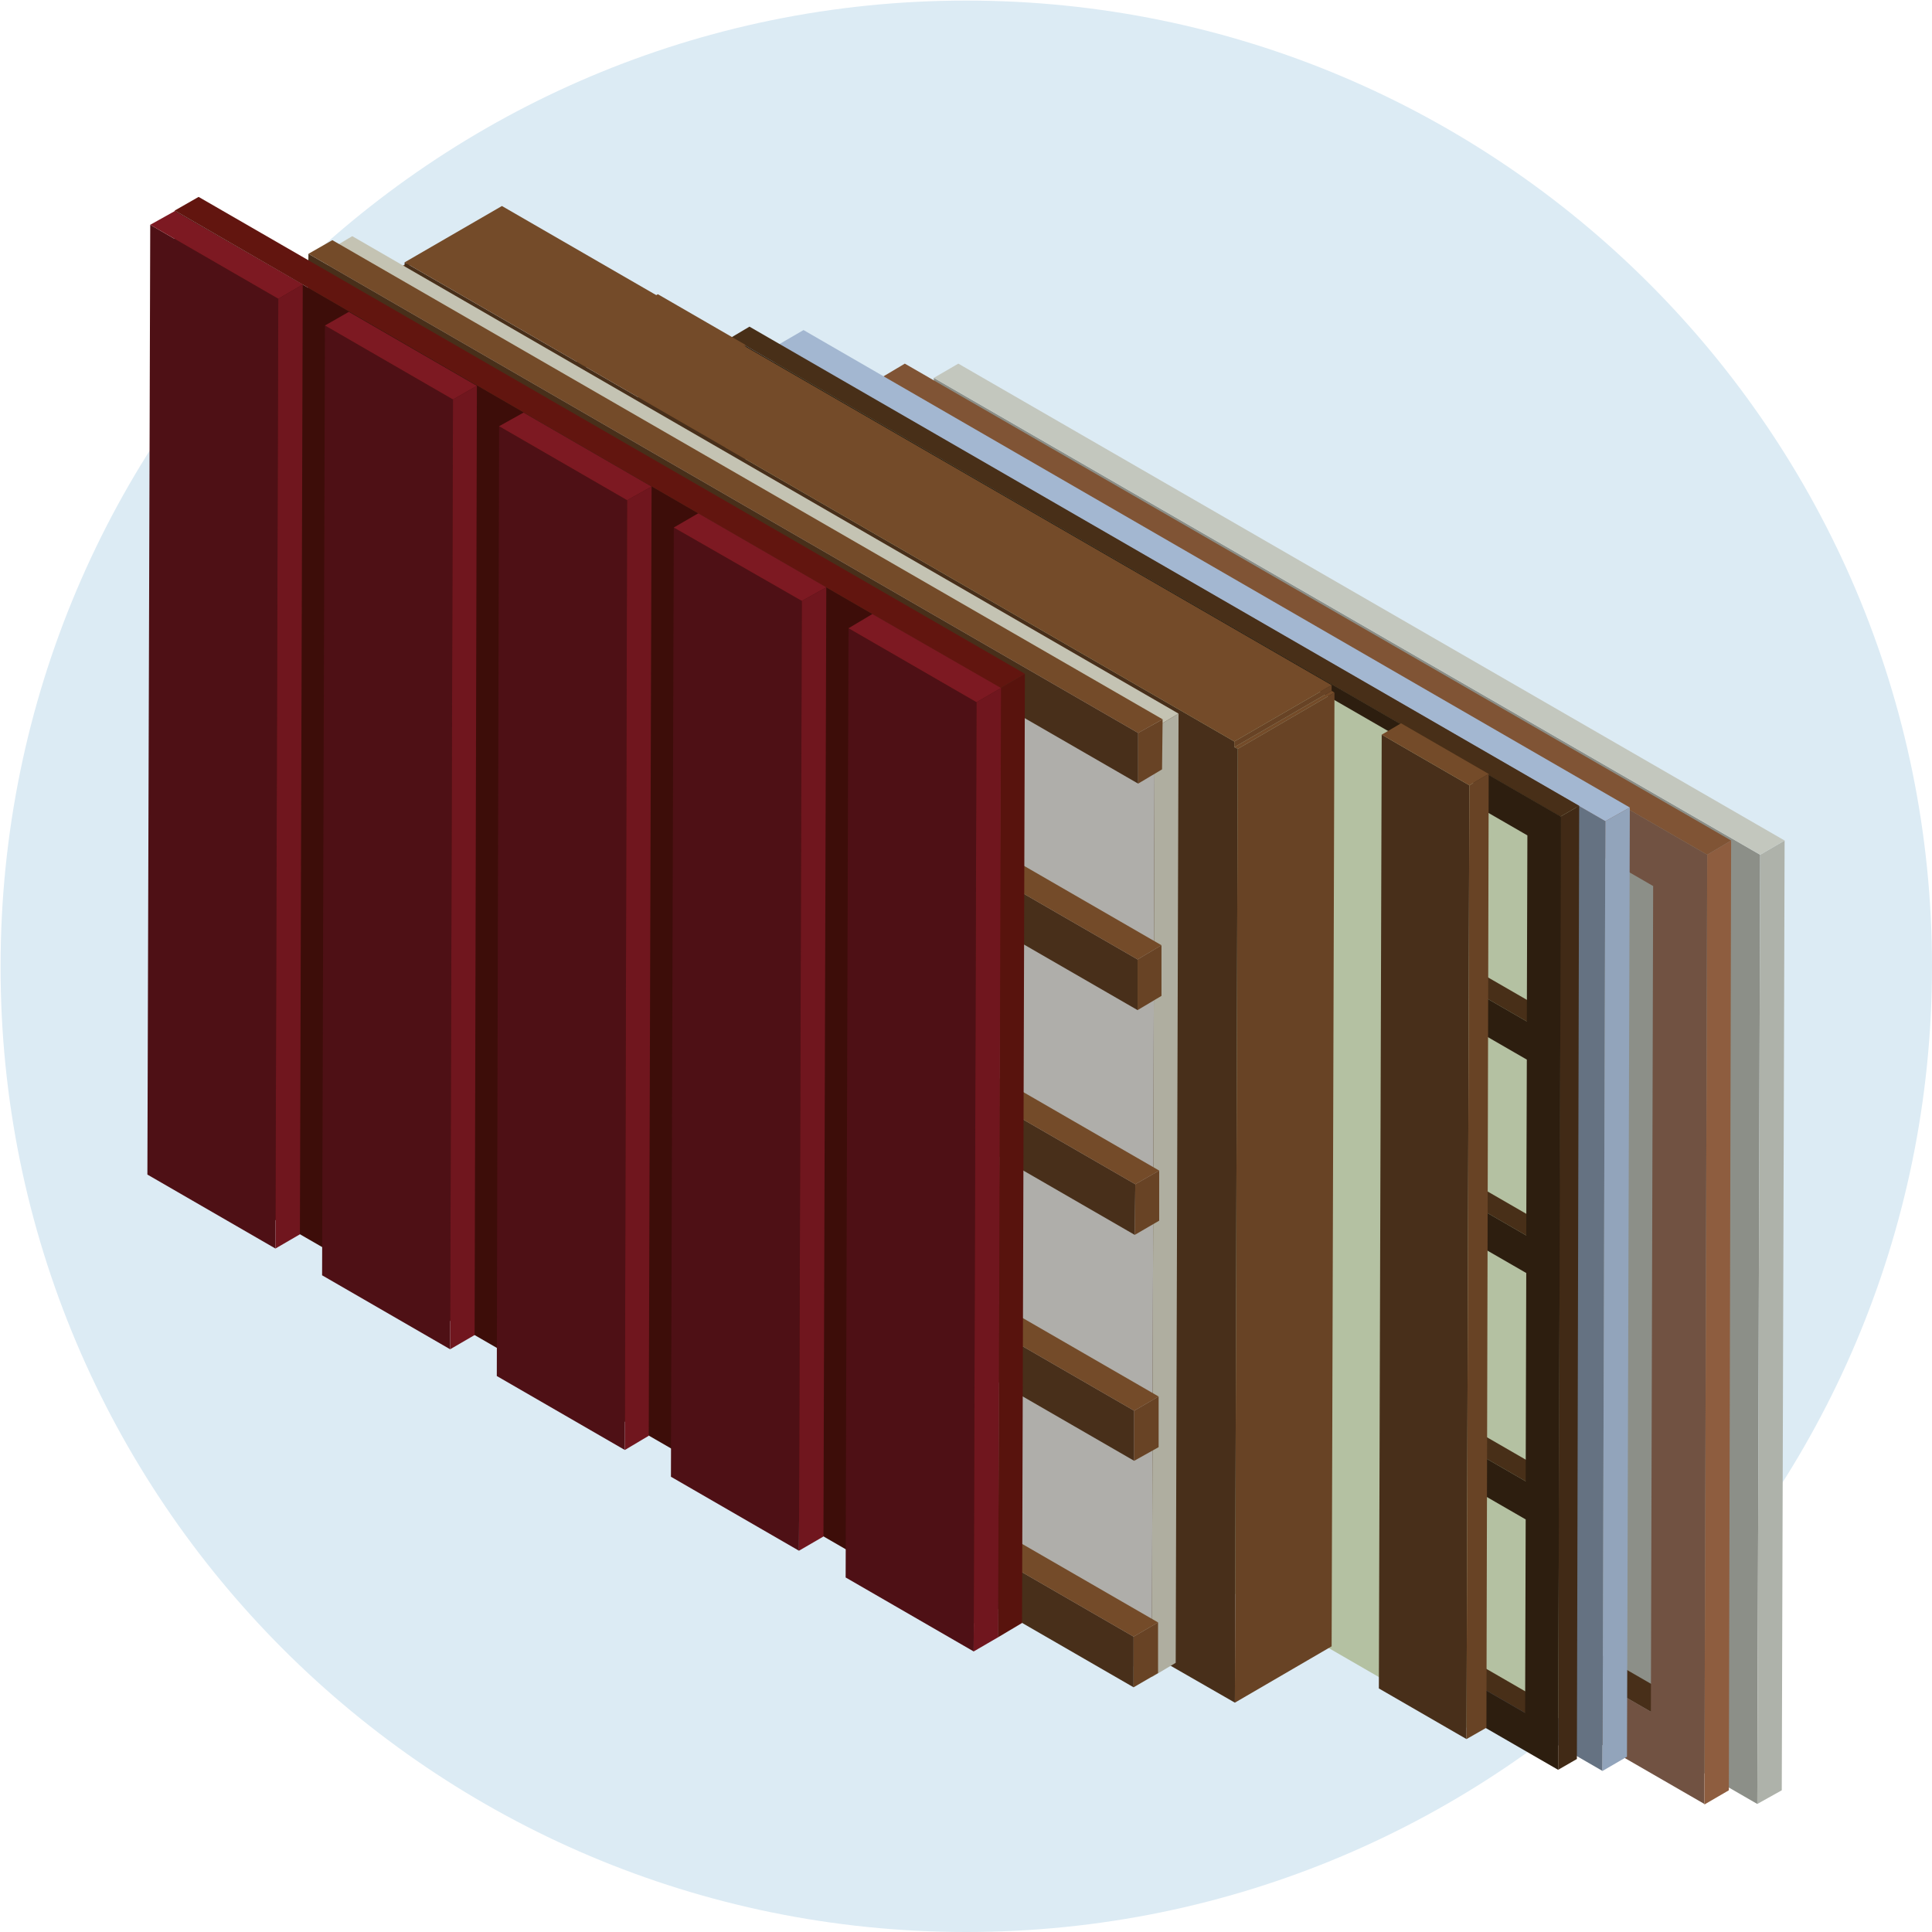
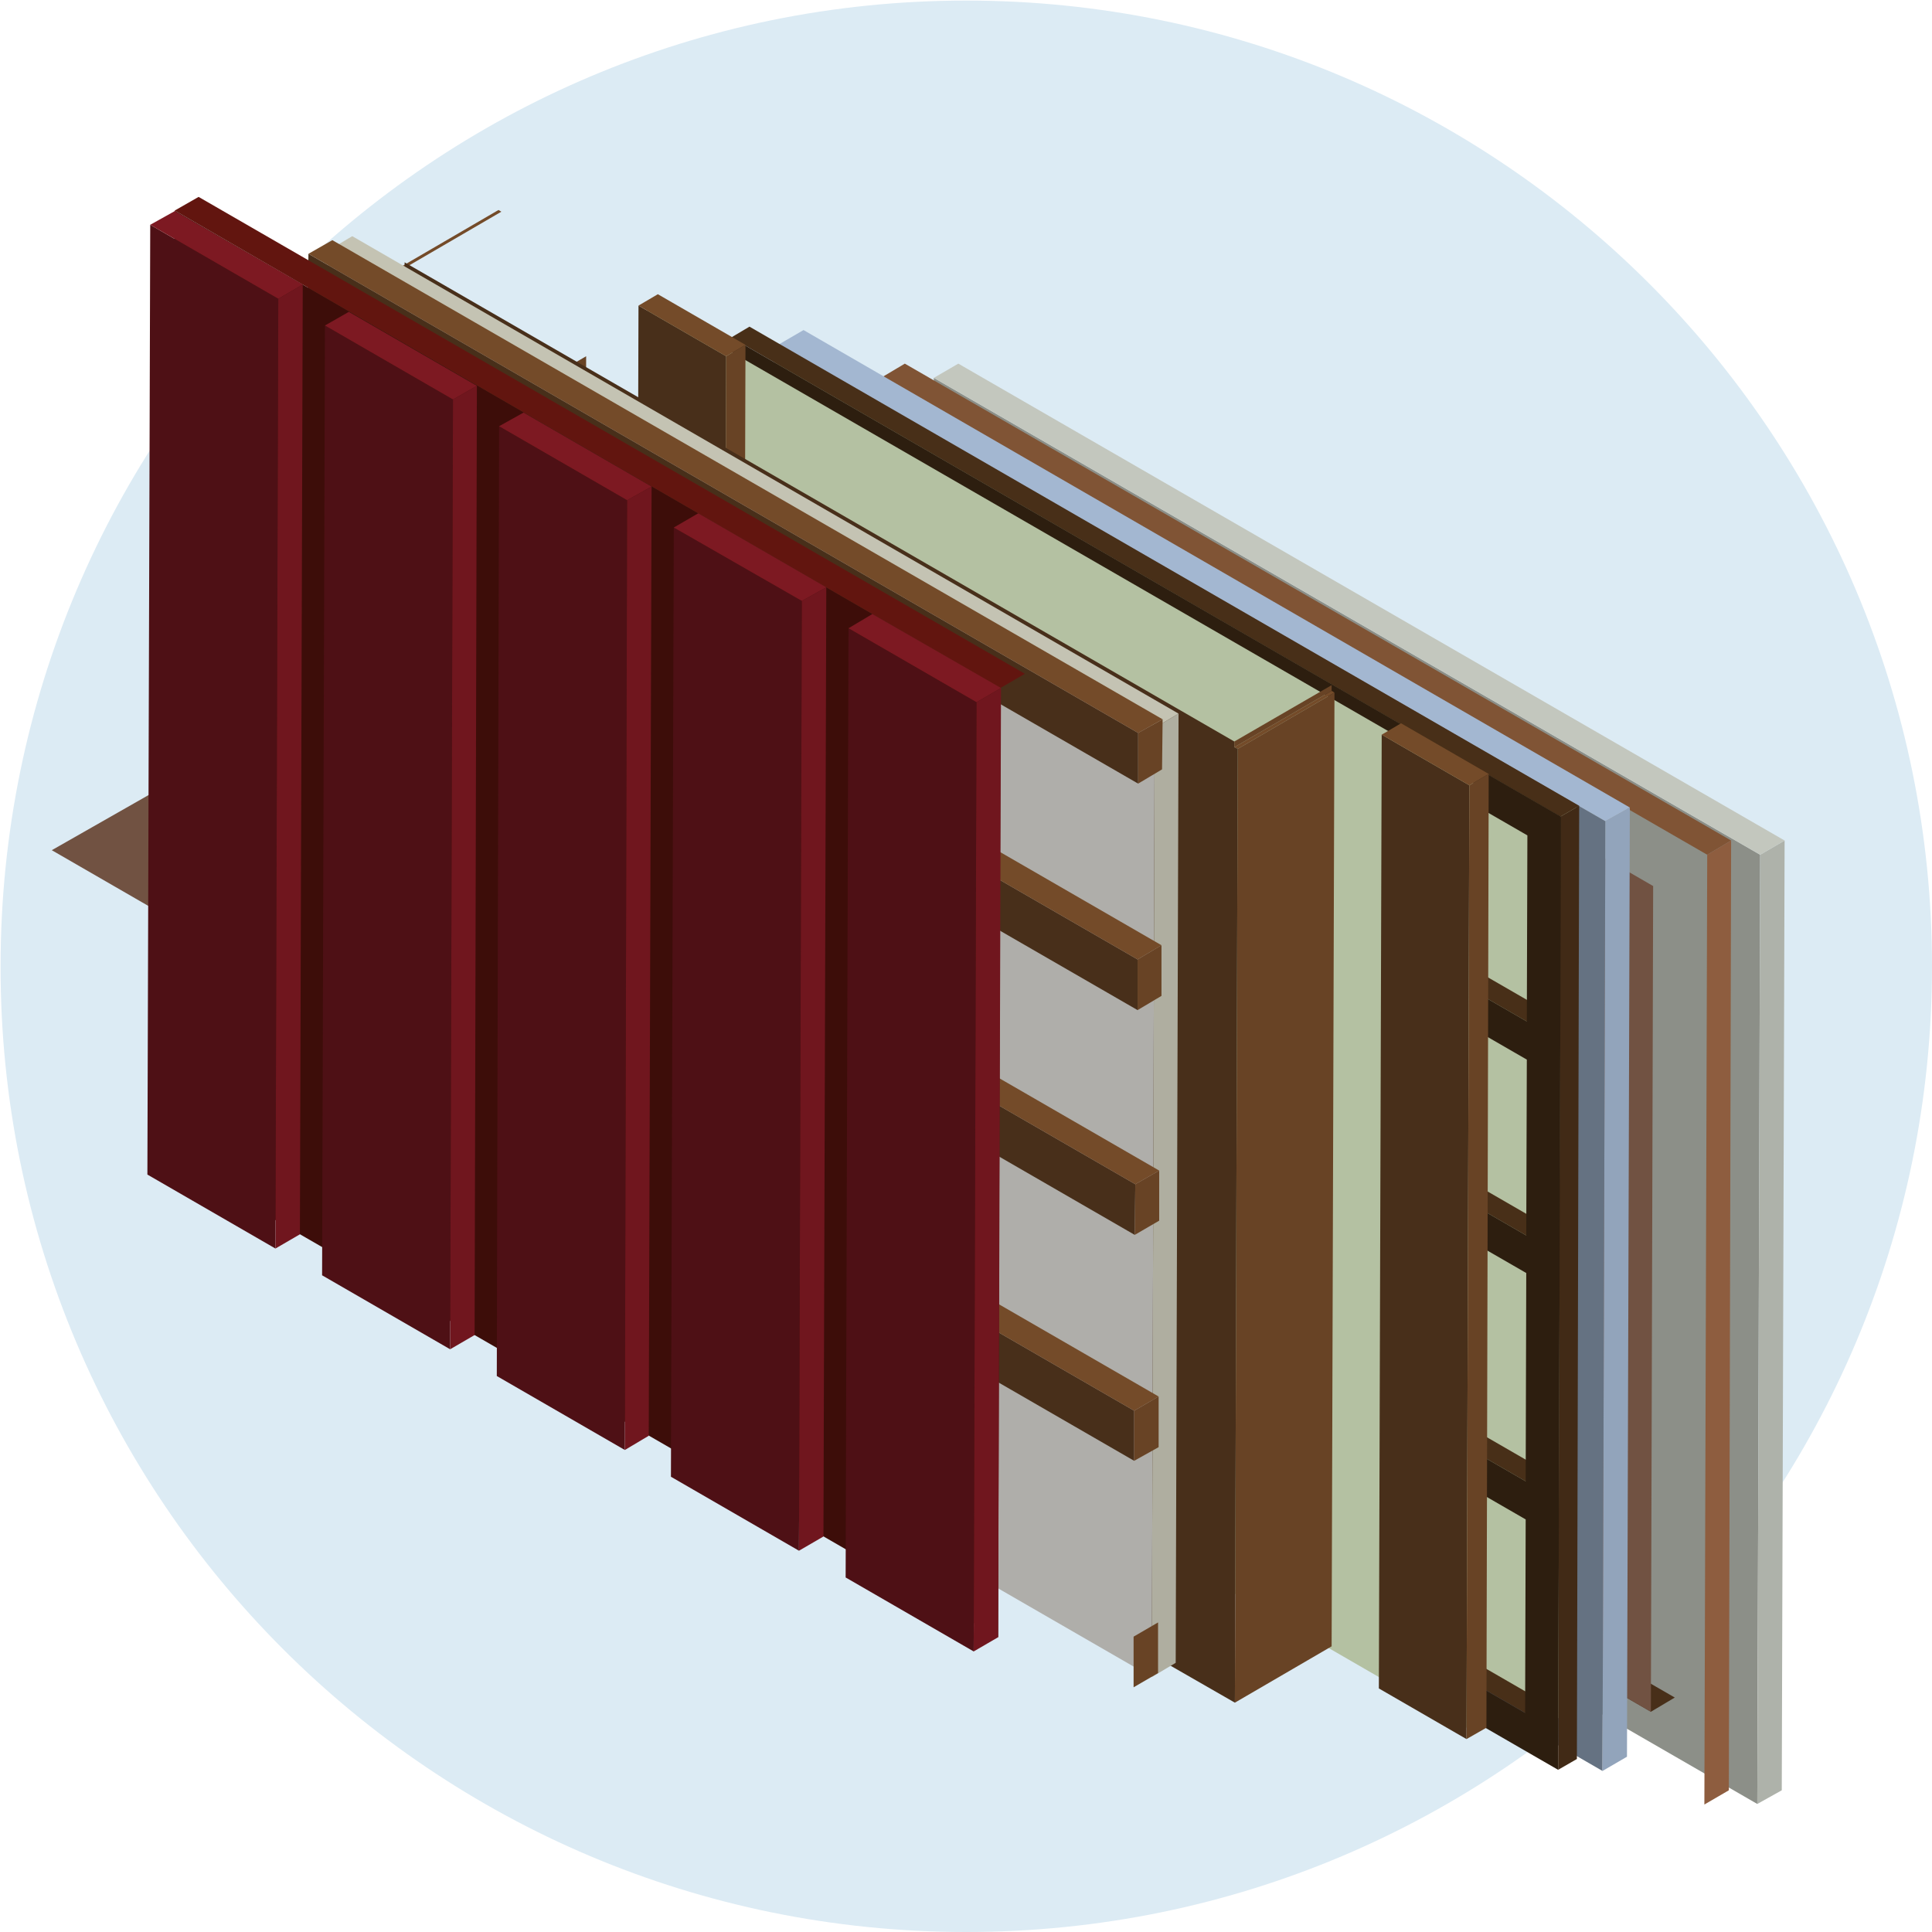
<svg xmlns="http://www.w3.org/2000/svg" xmlns:xlink="http://www.w3.org/1999/xlink" version="1.1" id="Lager_1" x="0px" y="0px" viewBox="0 0 339.5 339.5" style="enable-background:new 0 0 339.5 339.5;" xml:space="preserve">
  <style type="text/css">
	.st0{clip-path:url(#SVGID_00000097501852863922350180000006520868785057511610_);fill:#DCEBF4;}
	.st1{enable-background:new    ;}
	.st2{fill:#8C8F88;}
	.st3{fill:#AEB2AA;}
	.st4{fill:#C3C7BE;}
	.st5{fill:#482F19;}
	.st6{fill:#412A16;}
	.st7{fill:#715242;}
	.st8{fill:#805435;}
	.st9{fill:#8E5D3F;}
	.st10{fill:#657282;}
	.st11{fill:#92A4BB;}
	.st12{fill:#A3B7D1;}
	.st13{fill:#B4C1A2;}
	.st14{fill:#482F18;}
	.st15{fill:#2D1E0F;}
	.st16{fill:#482F1A;}
	.st17{fill:#684325;}
	.st18{fill:#744B29;}
	.st19{fill:#797C76;}
	.st20{fill:#AFAEAA;}
	.st21{fill:#AFAEA0;}
	.st22{fill:#C4C3B3;}
	.st23{fill:#3D0D09;}
	.st24{fill:#58130D;}
	.st25{fill:#62150F;}
	.st26{fill:#4E1015;}
	.st27{fill:#70161E;}
	.st28{fill:#7D1922;}
</style>
  <g>
    <g>
      <g>
        <g>
          <g>
            <g>
              <defs>
                <rect id="SVGID_1_" width="339.5" height="339.5" />
              </defs>
              <clipPath id="SVGID_00000065064325782255554240000018236831313796223663_">
                <use xlink:href="#SVGID_1_" style="overflow:visible;" />
              </clipPath>
              <path style="clip-path:url(#SVGID_00000065064325782255554240000018236831313796223663_);fill:#DCEBF4;" d="M169.8,339.5        c93.7,0,169.7-76,169.7-169.7S263.5,0.1,169.8,0.1S0.1,76.1,0.1,169.8C0,263.5,76,339.5,169.8,339.5" />
            </g>
          </g>
        </g>
      </g>
    </g>
  </g>
  <g>
    <g>
      <g class="st1">
        <g>
          <polygon class="st2" points="309.3,150.2 308.8,317 163.6,233.2 164.1,66.4     " />
        </g>
        <g>
          <polygon class="st3" points="309.3,150.2 313.6,147.7 313.1,314.6 308.8,317     " />
        </g>
        <g>
          <polygon class="st4" points="164.1,66.4 168.4,63.9 313.6,147.7 309.3,150.2     " />
        </g>
      </g>
    </g>
    <g>
      <g class="st1">
        <g>
          <polygon class="st5" points="163.8,227.8 168,225.4 294.3,298.3 290.1,300.8     " />
        </g>
        <g>
          <polygon class="st6" points="164.2,82.7 168.4,80.2 168,225.4 163.8,227.8     " />
        </g>
        <g>
-           <path class="st7" d="M154.8,66.4L300,150.2l-0.5,166.8l-145.2-83.8L154.8,66.4z M290.1,300.8l0.4-145.1L164.2,82.7l-0.4,145.1      L290.1,300.8" />
+           <path class="st7" d="M154.8,66.4l-0.5,166.8l-145.2-83.8L154.8,66.4z M290.1,300.8l0.4-145.1L164.2,82.7l-0.4,145.1      L290.1,300.8" />
        </g>
        <g>
          <polygon class="st8" points="154.8,66.4 159,63.9 304.2,147.7 300,150.2     " />
        </g>
        <g>
          <polygon class="st9" points="300,150.2 304.2,147.7 303.8,314.6 299.5,317.1     " />
        </g>
      </g>
    </g>
    <g>
      <g class="st1">
        <g>
          <polygon class="st10" points="282.1,144.3 281.6,311.2 136.5,227.3 136.9,60.5     " />
        </g>
        <g>
          <polygon class="st11" points="282.1,144.3 286.4,141.9 285.9,308.7 281.6,311.2     " />
        </g>
        <g>
          <polygon class="st12" points="136.9,60.5 141.2,58 286.4,141.9 282.1,144.3     " />
        </g>
      </g>
    </g>
    <g>
      <g>
        <g>
          <path class="st13" d="M136.1,60.3l140.8,81.3l-0.5,161.8L135.6,222L136.1,60.3z M275.6,301.9l0.5-159.9L136.9,61.7l-0.5,159.9      L275.6,301.9" />
        </g>
        <g>
          <polygon class="st13" points="276.1,142 275.6,301.9 136.4,221.6 136.9,61.7     " />
        </g>
      </g>
      <g>
        <g class="st1">
          <g>
            <polygon class="st6" points="133.9,189.5 137.2,187.6 137.1,221.6 133.8,223.5      " />
          </g>
          <g>
            <polygon class="st6" points="134,146.3 137.3,144.4 137.2,180.9 133.9,182.9      " />
          </g>
          <g>
            <polygon class="st6" points="134.1,108.7 137.4,106.8 137.3,137.7 134,139.6      " />
          </g>
          <g>
            <polygon class="st14" points="133.8,223.5 137.1,221.6 271.3,299.1 268,301      " />
          </g>
          <g>
            <polygon class="st6" points="134.2,69.3 137.5,67.4 137.4,100.1 134.1,102      " />
          </g>
          <g>
            <polygon class="st14" points="133.9,182.9 137.2,180.9 271.4,258.4 268.1,260.3      " />
          </g>
          <g>
            <polygon class="st14" points="134,139.6 137.3,137.7 271.5,215.2 268.2,217.1      " />
          </g>
          <g>
            <polygon class="st14" points="134.1,102 137.4,100.1 271.6,177.6 268.3,179.5      " />
          </g>
          <g>
            <polygon class="st6" points="274.2,143.5 277.5,141.6 277.1,309.1 273.8,311      " />
          </g>
          <g>
            <polygon class="st14" points="128.5,59.3 131.7,57.4 277.5,141.6 274.2,143.5      " />
          </g>
          <g>
            <path class="st15" d="M128.5,59.3l145.8,84.2L273.8,311L128,226.8L128.5,59.3z M268.1,260.3l0.1-36.6L134,146.3l-0.1,36.6       L268.1,260.3 M268,301l0.1-34l-134.2-77.5l-0.1,34L268,301 M268.3,179.5l0.1-32.7L134.2,69.3l-0.1,32.7L268.3,179.5        M268.2,217.1l0.1-30.9l-134.2-77.5l-0.1,30.9L268.2,217.1" />
          </g>
        </g>
      </g>
    </g>
    <g>
      <g>
        <polygon class="st13" points="258.9,137.1 258.4,304 113.2,220.1 113.7,53.3    " />
      </g>
      <g>
        <g class="st1">
          <g>
            <polygon class="st16" points="127.6,62.6 127.1,230.2 111.7,221.3 112.2,53.7      " />
          </g>
          <g>
            <polygon class="st17" points="127.6,62.6 131,60.6 130.5,228.2 127.1,230.2      " />
          </g>
          <g>
            <polygon class="st18" points="112.2,53.7 115.6,51.7 131,60.6 127.6,62.6      " />
          </g>
        </g>
        <g class="st1">
          <g>
            <polygon class="st16" points="258.2,138 257.7,305.6 242.3,296.7 242.8,129.1      " />
          </g>
          <g>
            <polygon class="st17" points="258.2,138 261.6,136 261.2,303.6 257.7,305.6      " />
          </g>
          <g>
            <polygon class="st18" points="242.8,129.1 246.2,127.1 261.6,136 258.2,138      " />
          </g>
        </g>
      </g>
    </g>
    <g>
      <g>
        <g class="st1">
          <g>
            <polygon class="st18" points="70.6,46.8 87.6,36.9 88.1,37.2 71.1,47.1      " />
          </g>
          <g>
            <polygon class="st17" points="86,72.5 103,62.6 102.6,213.4 85.5,223.3      " />
          </g>
          <g>
            <polygon class="st18" points="216.9,131.3 234,121.4 234.5,121.7 217.5,131.6      " />
          </g>
          <g>
            <polygon class="st17" points="217.5,131.6 234.5,121.7 234,289.3 217,299.2      " />
          </g>
          <g>
            <polygon class="st16" points="216.9,130.3 216.9,131.3 217.5,131.6 217,299.2 201.5,290.3 202,139.5 86,72.5 85.5,223.3        70.1,214.4 70.6,46.8 71.1,47.1 71.1,46.1      " />
          </g>
          <g>
            <polygon class="st17" points="216.9,130.3 234,120.4 234,121.4 216.9,131.3      " />
          </g>
          <g>
-             <polygon class="st18" points="71.1,46.1 88.2,36.2 234,120.4 216.9,130.3      " />
-           </g>
+             </g>
        </g>
      </g>
      <polygon class="st19" points="201.5,139.6 86.4,73.1 86,205.6 86,205.6 86,216.3 201.2,282.9 201.5,150.4 201.5,150.4   " />
    </g>
    <g>
      <g>
        <polygon class="st20" points="202.9,127.9 202.4,294.7 57.2,210.9 57.7,44    " />
        <polygon class="st21" points="202.9,127.9 207.1,125.4 206.6,292.2 202.4,294.7    " />
        <polygon class="st22" points="57.7,44 61.9,41.5 207.1,125.4 202.9,127.9    " />
      </g>
      <g>
        <g class="st1">
          <g>
-             <polygon class="st16" points="199.2,287.6 199.2,296.5 53.4,212.3 53.4,203.4      " />
-           </g>
+             </g>
          <g>
            <polygon class="st17" points="199.2,287.6 203.5,285.1 203.5,294 199.2,296.5      " />
          </g>
          <g>
-             <polygon class="st18" points="53.4,203.4 57.7,200.9 203.5,285.1 199.2,287.6      " />
-           </g>
+             </g>
        </g>
        <g class="st1">
          <g>
            <polygon class="st16" points="199.3,247.9 199.3,256.7 53.5,172.5 53.5,163.7      " />
          </g>
          <g>
            <polygon class="st17" points="199.3,247.9 203.6,245.4 203.6,254.3 199.3,256.7      " />
          </g>
          <g>
            <polygon class="st18" points="53.5,163.7 57.8,161.2 203.6,245.4 199.3,247.9      " />
          </g>
        </g>
        <g class="st1">
          <g>
            <polygon class="st16" points="199.5,208.1 199.4,217 53.6,132.8 53.6,123.9      " />
          </g>
          <g>
            <polygon class="st17" points="199.5,208.1 203.7,205.7 203.7,214.5 199.4,217      " />
          </g>
          <g>
            <polygon class="st18" points="53.6,123.9 57.9,121.5 203.7,205.7 199.5,208.1      " />
          </g>
        </g>
        <g class="st1">
          <g>
            <polygon class="st16" points="199.9,168.6 199.9,177.5 54,93.3 54,84.4      " />
          </g>
          <g>
            <polygon class="st17" points="199.9,168.6 204.1,166.1 204.1,175 199.9,177.5      " />
          </g>
          <g>
            <polygon class="st18" points="54,84.4 58.3,81.9 204.1,166.1 199.9,168.6      " />
          </g>
        </g>
        <g class="st1">
          <g>
            <polygon class="st16" points="200,128.8 200,137.7 54.1,53.5 54.2,44.6      " />
          </g>
          <g>
            <polygon class="st17" points="200,128.8 204.3,126.4 204.2,135.2 200,137.7      " />
          </g>
          <g>
            <polygon class="st18" points="54.2,44.6 58.4,42.2 204.3,126.4 200,128.8      " />
          </g>
        </g>
      </g>
    </g>
    <g>
      <g>
        <g class="st1">
          <g>
            <polygon class="st23" points="175.8,120.9 175.4,287.7 30.2,203.9 30.7,37      " />
          </g>
          <g>
-             <polygon class="st24" points="175.8,120.9 180.1,118.4 179.6,285.2 175.4,287.7      " />
-           </g>
+             </g>
          <g>
            <polygon class="st25" points="30.7,37 34.9,34.6 180.1,118.4 175.8,120.9      " />
          </g>
        </g>
      </g>
      <g>
        <g class="st1">
          <g>
            <polygon class="st26" points="48.9,52.5 48.4,219.4 25.9,206.4 26.4,39.5      " />
          </g>
          <g>
            <polygon class="st27" points="48.9,52.5 53.2,50 52.7,216.9 48.4,219.4      " />
          </g>
          <g>
            <polygon class="st28" points="26.4,39.5 30.7,37.1 53.2,50 48.9,52.5      " />
          </g>
        </g>
        <g class="st1">
          <g>
            <polygon class="st26" points="171.6,123.4 171.1,290.2 148.6,277.2 149.1,110.4      " />
          </g>
          <g>
            <polygon class="st27" points="171.6,123.4 175.9,120.9 175.4,287.7 171.1,290.2      " />
          </g>
          <g>
            <polygon class="st28" points="149.1,110.4 153.3,107.9 175.9,120.9 171.6,123.4      " />
          </g>
        </g>
        <g class="st1">
          <g>
            <polygon class="st26" points="110.2,87.9 109.8,254.8 87.3,241.8 87.7,74.9      " />
          </g>
          <g>
            <polygon class="st27" points="110.2,87.9 114.5,85.5 114,252.3 109.8,254.8      " />
          </g>
          <g>
            <polygon class="st28" points="87.7,74.9 92,72.5 114.5,85.5 110.2,87.9      " />
          </g>
        </g>
        <g class="st1">
          <g>
            <polygon class="st26" points="140.9,105.6 140.4,272.5 117.9,259.5 118.4,92.7      " />
          </g>
          <g>
            <polygon class="st27" points="140.9,105.6 145.2,103.2 144.7,270 140.4,272.5      " />
          </g>
          <g>
            <polygon class="st28" points="118.4,92.7 122.7,90.2 145.2,103.2 140.9,105.6      " />
          </g>
        </g>
        <g class="st1">
          <g>
            <polygon class="st26" points="79.6,70.2 79.1,237.1 56.6,224.1 57.1,57.2      " />
          </g>
          <g>
            <polygon class="st27" points="79.6,70.2 83.8,67.8 83.4,234.6 79.1,237.1      " />
          </g>
          <g>
            <polygon class="st28" points="57.1,57.2 61.3,54.8 83.8,67.8 79.6,70.2      " />
          </g>
        </g>
      </g>
    </g>
  </g>
</svg>